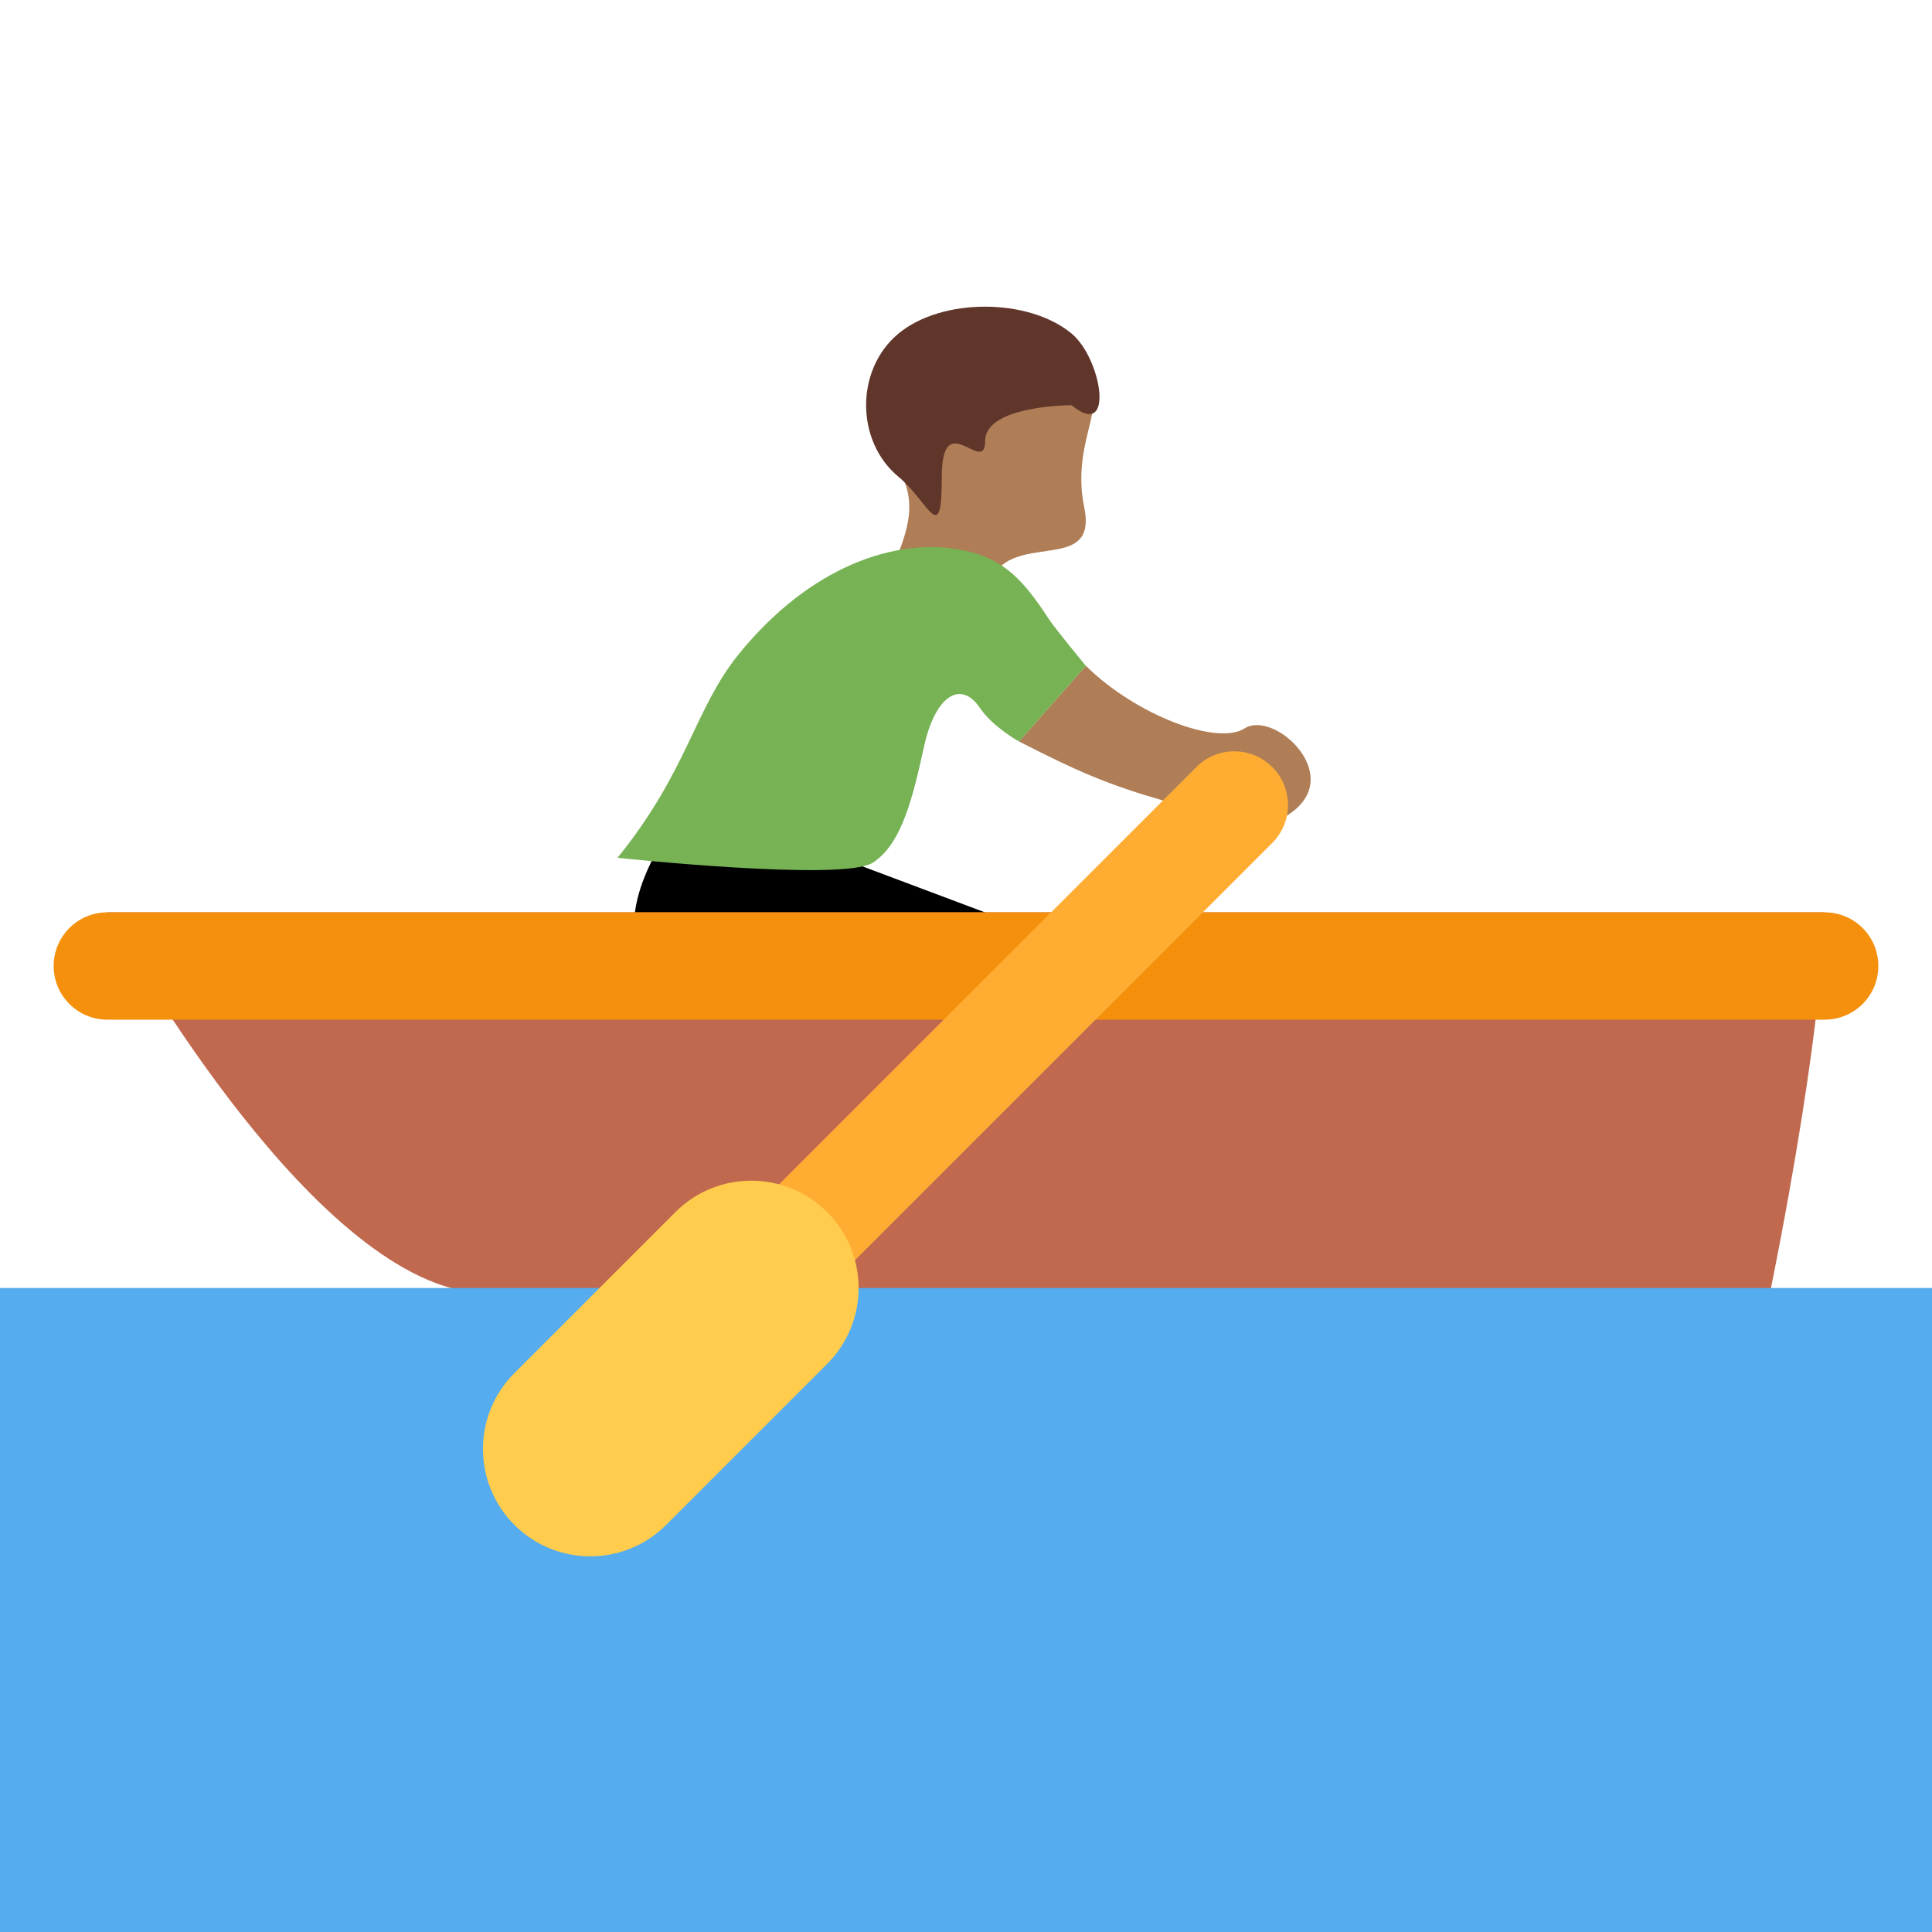
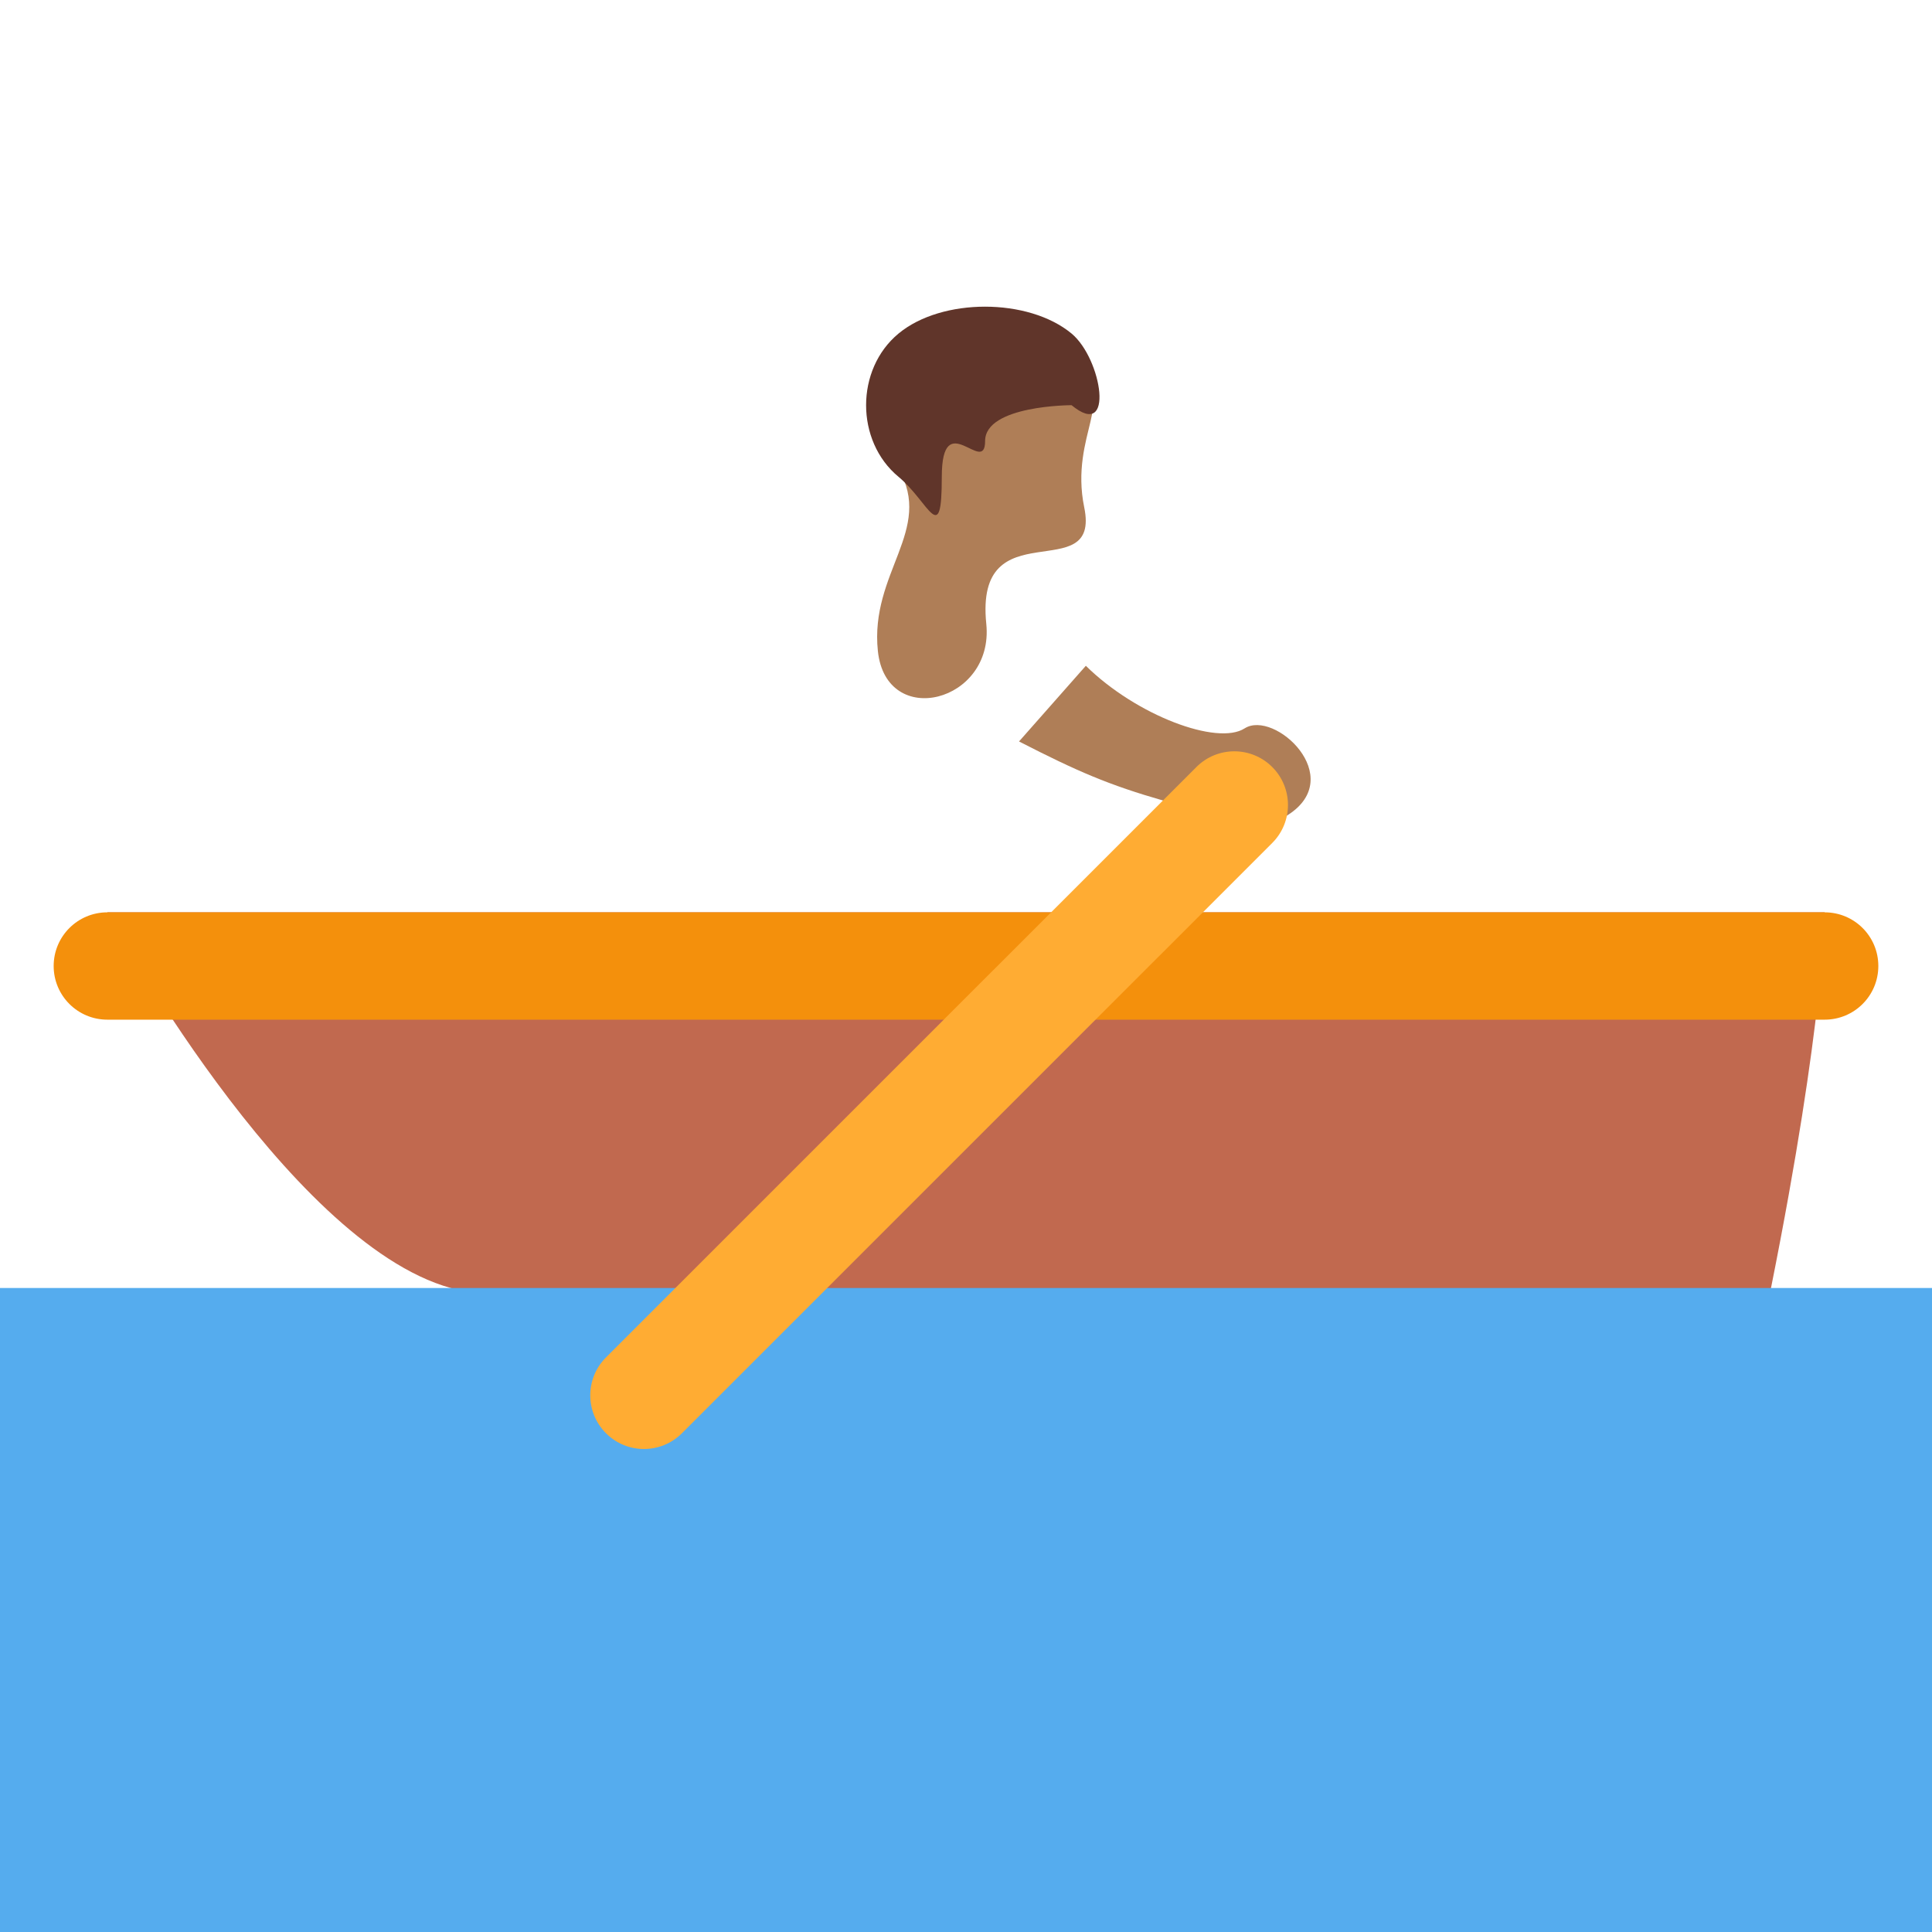
<svg xmlns="http://www.w3.org/2000/svg" viewBox="0 0 45 45" style="enable-background:new 0 0 45 45;" xml:space="preserve" version="1.1" id="svg2">
  <defs id="defs6">
    <clipPath id="clipPath16" clipPathUnits="userSpaceOnUse">
      <path id="path18" d="M 0,36 36,36 36,0 0,0 0,36 Z" />
    </clipPath>
  </defs>
  <g transform="matrix(1.25,0,0,-1.25,0,45)" id="g10">
    <g id="g12">
      <g clip-path="url(#clipPath16)" id="g14">
        <g transform="translate(18.988,22.184)" id="g20">
          <path id="path22" style="fill:#af7e57;fill-opacity:1;fill-rule:nonzero;stroke:none" d="M 0,0 1.245,1.41 C 2.188,0.482 3.698,-0.082 4.204,0.244 4.76,0.597 6.12,-0.66 5.01,-1.37 3.899,-2.079 3.593,-1.363 2.699,-1.105 1.668,-0.809 1.09,-0.559 0,0" />
        </g>
        <g transform="translate(15.356,20.125)" id="g24">
-           <path id="path26" style="fill:#000000;fill-opacity:1;fill-rule:nonzero;stroke:none" d="M 0,0 3.083,-1.158 1.927,-4.242 c 0,0 -4.549,1.004 -5.258,2.114 -0.709,1.11 0.601,2.729 0.601,2.729 L 0,0 Z" />
-         </g>
+           </g>
        <g transform="translate(19.967,28.875)" id="g28">
          <path id="path30" style="fill:#af7e57;fill-opacity:1;fill-rule:nonzero;stroke:none" d="m 0,0 c 0.91,-0.201 -0.046,-0.961 0.236,-2.329 0.313,-1.515 -2.047,0 -1.825,-2.171 0.149,-1.464 -1.866,-1.973 -2.02,-0.507 -0.154,1.464 1.045,2.254 0.385,3.394 C -4.802,1.118 0,0 0,0" />
        </g>
        <g transform="translate(19.967,28.45)" id="g32">
          <path id="path34" style="fill:#60352a;fill-opacity:1;fill-rule:nonzero;stroke:none" d="m 0,0 c 0.808,-0.668 0.57,0.862 0,1.335 -0.806,0.667 -2.418,0.668 -3.224,0 -0.806,-0.667 -0.806,-2.003 0,-2.67 0.57,-0.472 0.806,-1.335 0.806,0 0,1.335 0.807,0 0.807,0.667 C -1.611,0 0,0 0,0" />
        </g>
        <g transform="translate(2,19)" id="g36">
          <path id="path38" style="fill:#c1694f;fill-opacity:1;fill-rule:nonzero;stroke:none" d="M 0,0 32,0 C 32,0 32,-2 31,-7 30.14,-11.302 9.999,-8 6.399,-7 3.316,-6.144 0,0 0,0" />
        </g>
        <g transform="translate(35,18)" id="g40">
          <path id="path42" style="fill:#f4900c;fill-opacity:1;fill-rule:nonzero;stroke:none" d="m 0,0 c 0,-0.553 -0.447,-1 -1,-1 l -32,0 c -0.552,0 -1,0.447 -1,1 0,0.553 0.448,1 1,1 L -1,1 C -0.447,1 0,0.553 0,0" />
        </g>
        <path id="path44" style="fill:#55acee;fill-opacity:1;fill-rule:nonzero;stroke:none" d="M 36,12 0,12 0,0 36,0 36,12 Z" />
        <g transform="translate(11.999,9)" id="g46">
          <path id="path48" style="fill:#ffac33;fill-opacity:1;fill-rule:nonzero;stroke:none" d="m 0,0 c -0.256,0 -0.512,0.098 -0.707,0.293 -0.391,0.391 -0.391,1.023 0,1.414 l 11.001,11 c 0.39,0.391 1.023,0.391 1.414,0 0.39,-0.391 0.39,-1.023 0,-1.414 L 0.707,0.293 C 0.512,0.098 0.256,0 0,0" />
        </g>
        <g transform="translate(10.999,7)" id="g50">
-           <path id="path52" style="fill:#ffcc4d;fill-opacity:1;fill-rule:nonzero;stroke:none" d="m 0,0 c -0.512,0 -1.024,0.195 -1.414,0.586 -0.781,0.781 -0.781,2.047 0,2.828 l 3,3 c 0.78,0.781 2.048,0.781 2.828,0 0.781,-0.781 0.781,-2.047 0,-2.828 l -3,-3 C 1.024,0.195 0.512,0 0,0" />
-         </g>
+           </g>
        <g transform="translate(20.233,23.593)" id="g54">
-           <path id="path56" style="fill:#77b255;fill-opacity:1;fill-rule:nonzero;stroke:none" d="M 0,0 C 0,0 -0.563,0.683 -0.678,0.856 -1.159,1.589 -1.51,1.983 -2.246,2.144 -3.532,2.428 -5.157,1.836 -6.468,0.217 c -0.828,-1.024 -0.947,-2.175 -2.259,-3.794 0,0 4.2,-0.447 4.754,-0.093 0.556,0.354 0.758,1.266 0.96,2.175 0.2,0.91 0.671,1.255 1.04,0.709 0.24,-0.354 0.728,-0.624 0.728,-0.624 L 0,0 Z" />
-         </g>
+           </g>
      </g>
    </g>
  </g>
</svg>